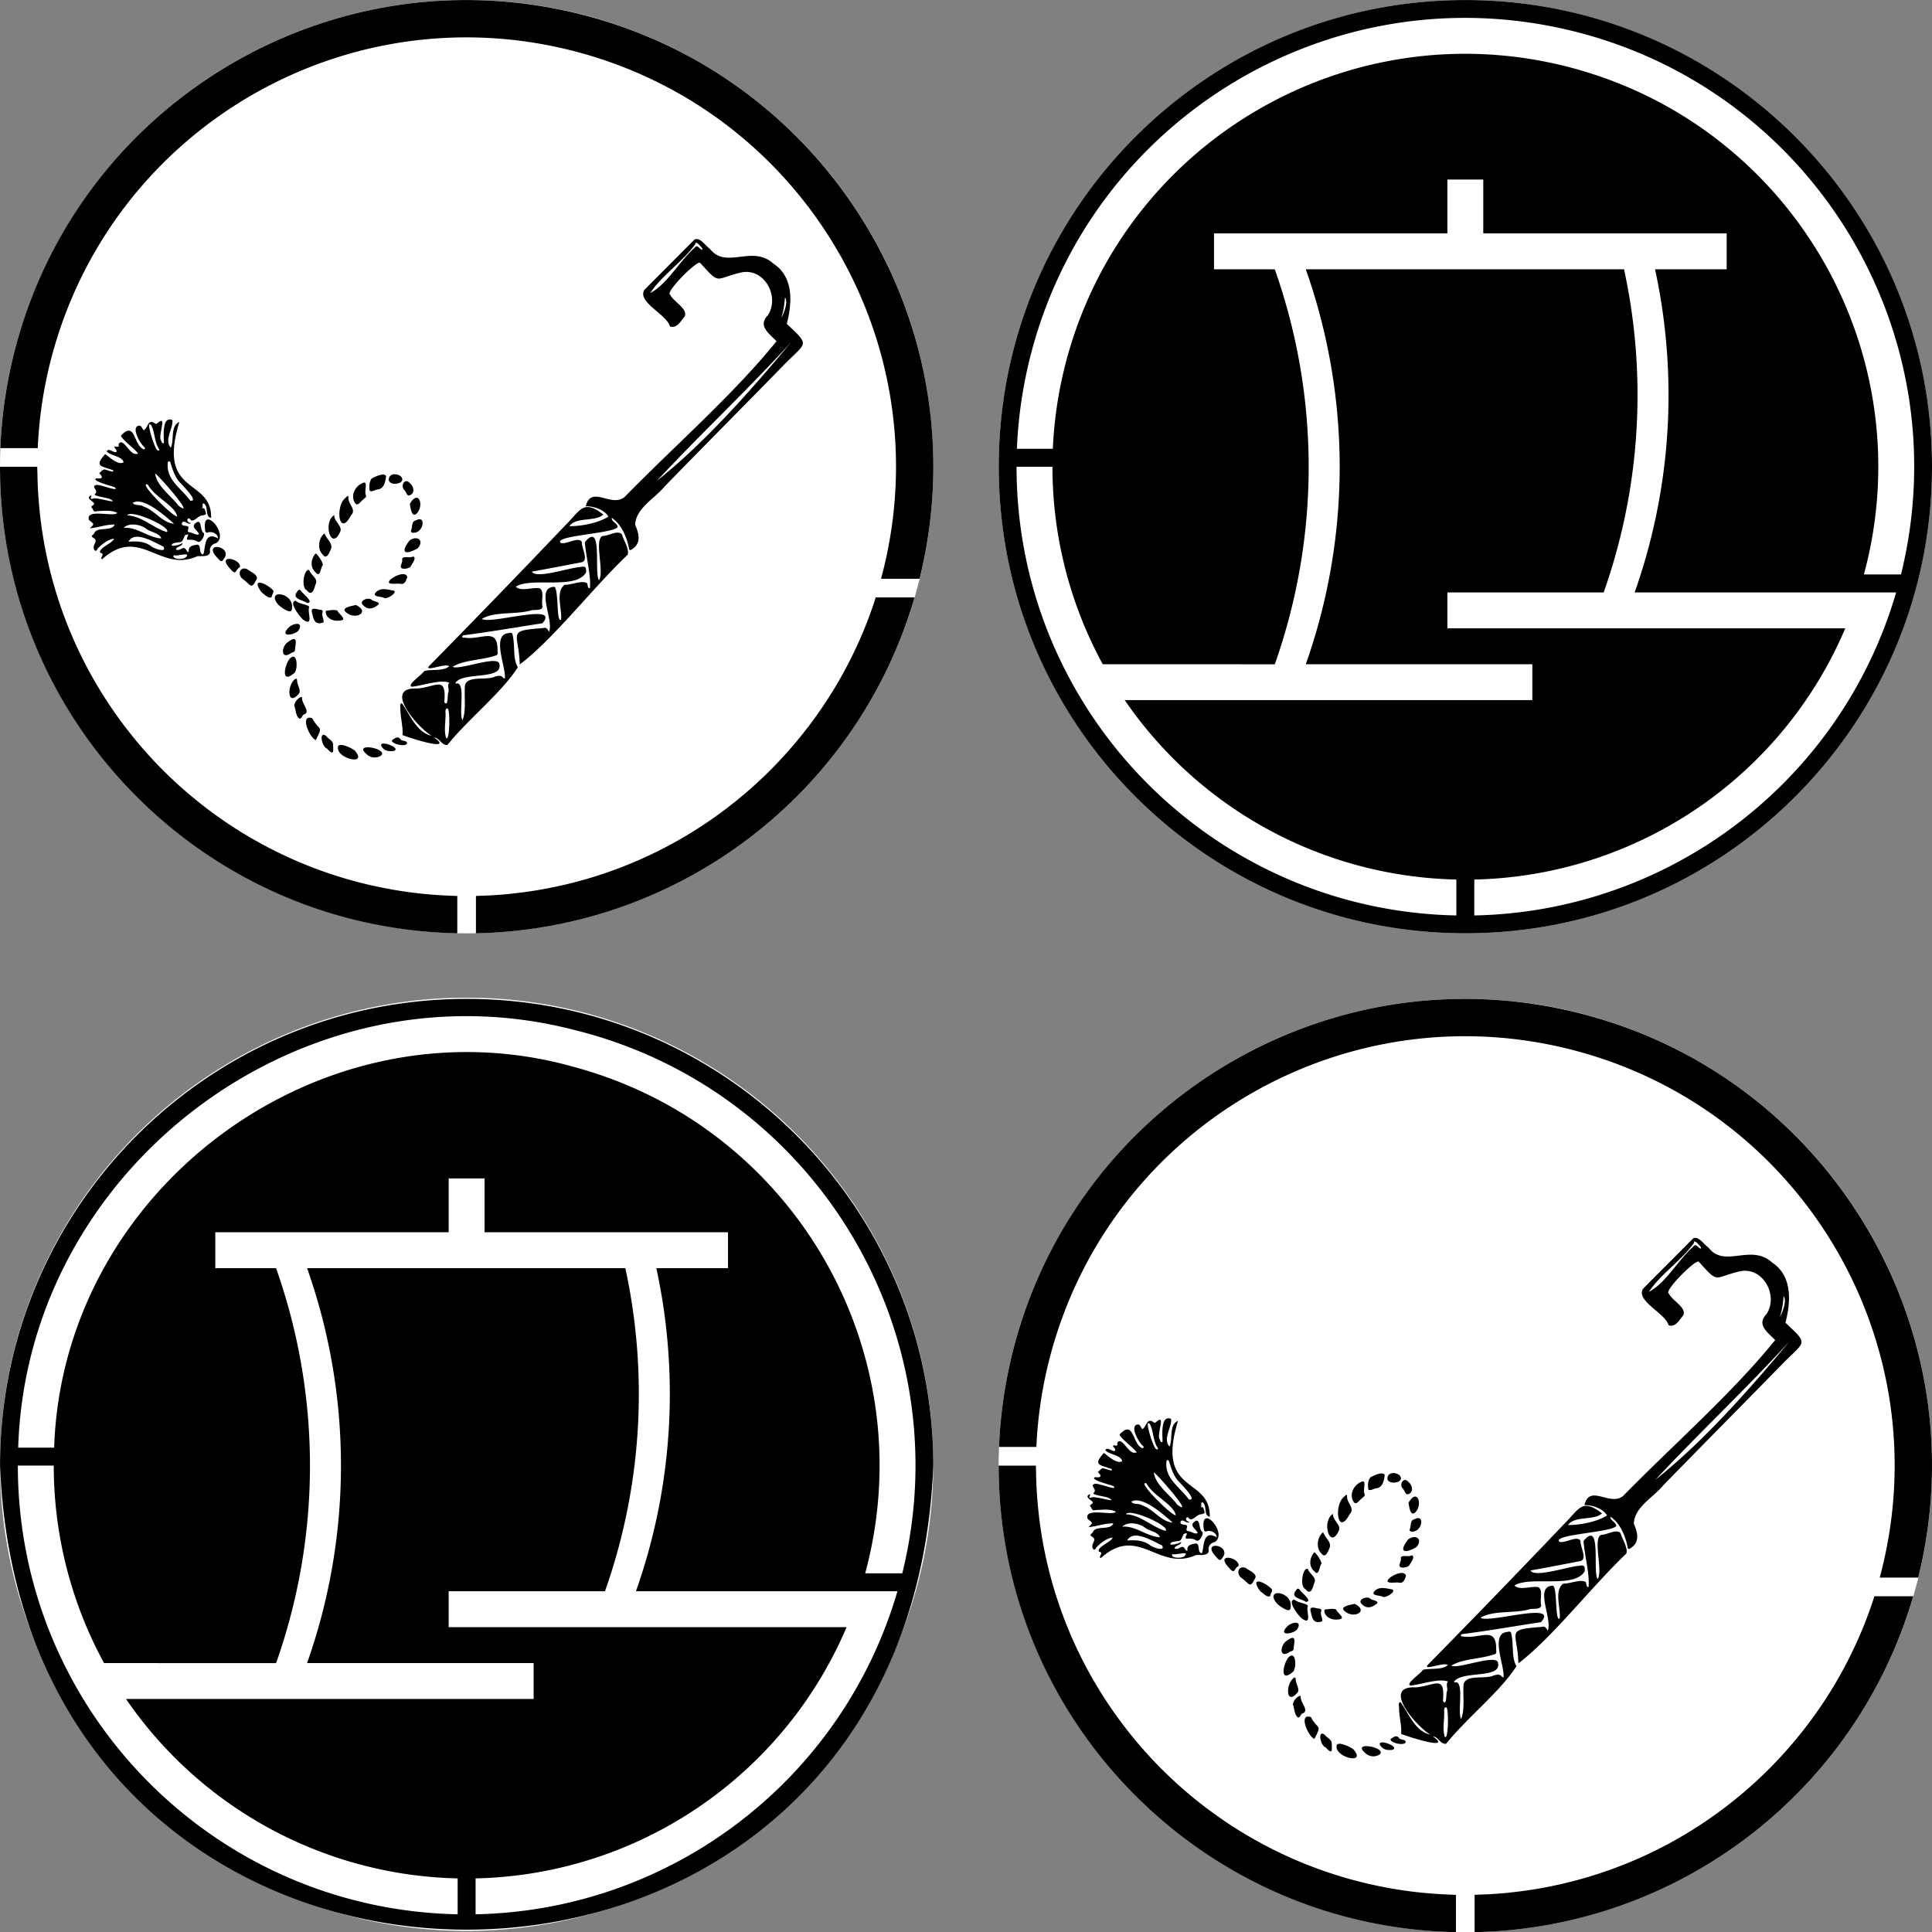
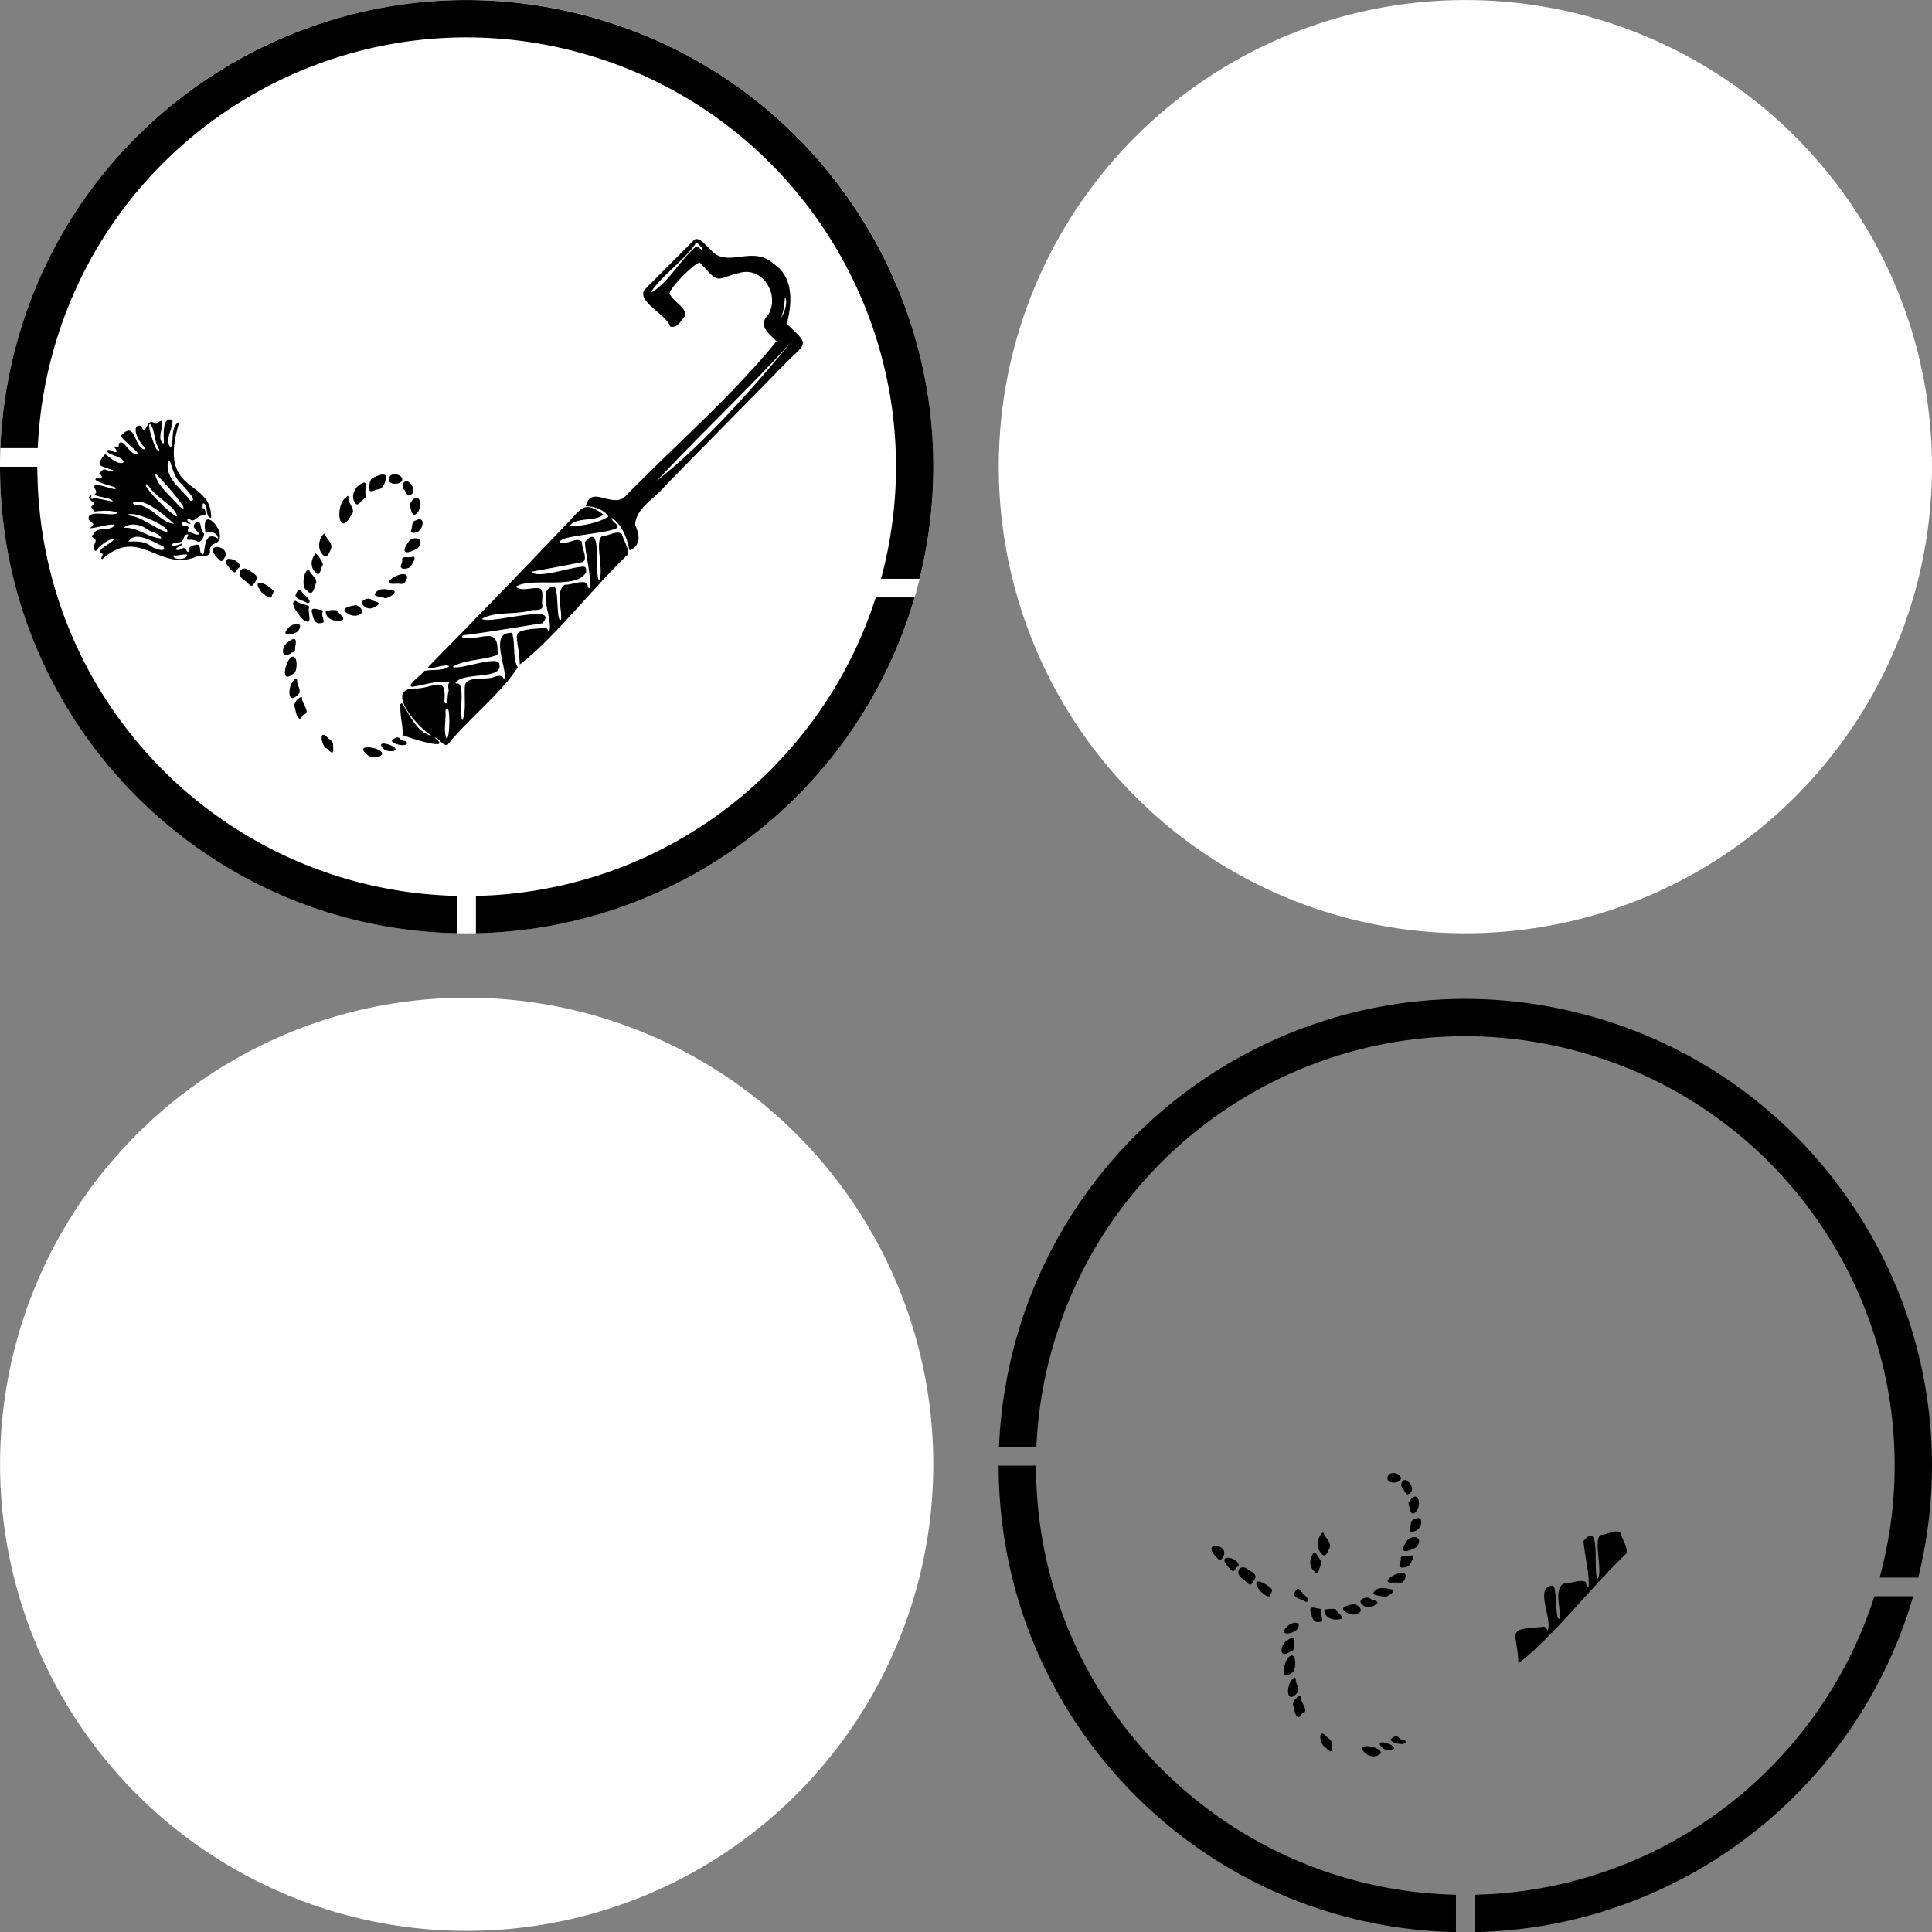
<svg xmlns="http://www.w3.org/2000/svg" viewBox="0 0 299.971 300">
  <rect x="0" y="0" width="299.971" height="300" fill="#808080" stroke="none" />
-   <circle cx="227.513" cy="227.543" r="72.457" fill="#fff" />
  <circle cx="227.521" cy="72.457" r="72.45" fill="#fff" />
  <circle cx="72.457" cy="227.351" r="72.45" fill="#fff" />
  <circle cx="72.457" cy="72.457" r="72.457" fill="#fff" />
-   <path d="M227.52.007c-40.012 0-72.45 32.437-72.45 72.45s32.438 72.45 72.45 72.45 72.451-32.437 72.451-72.45S267.534.007 227.521.007Zm1.386 142.13v-5.576c25.198-.548 47.737-15.81 57.6-39.004h-61.78v-5.575h24.264v.01a91.975 91.975 0 0 0 3.166-50.178h-49.413a91.977 91.977 0 0 1 0 61.317h35.175v5.574H174.63a64.104 64.104 0 0 0 51.49 27.856v5.576c-37.933-.759-68.286-31.725-68.286-69.664h5.575a64.105 64.105 0 0 0 7.806 30.658l26.715.009a91.974 91.974 0 0 0 0-61.317l-1.124-.009h-8.313V36.24h36.233v-8.361h5.574v8.36h37.793v5.575H256.97a91.977 91.977 0 0 1-3.167 50.168h40.6c-8.526 29.235-35.05 49.546-65.497 50.155Zm60.491-52.942c9.236-34.177-10.984-69.371-45.161-78.607-34.178-9.236-69.372 10.984-78.608 45.162a64.108 64.108 0 0 0-2.159 13.935h-5.579c.188-4.7.852-9.369 1.98-13.935 9.237-37.358 47.008-60.155 84.366-50.92 37.357 9.236 60.154 47.008 50.919 84.365h-5.758ZM72.457 155.093c-40.013 0-72.45 32.437-72.45 72.45 3.816 96.103 141.099 96.076 144.9-.001 0-40.012-32.437-72.45-72.45-72.45Zm1.386 142.13v-5.576c25.198-.548 47.736-15.81 57.599-39.005h-61.78v-5.574h24.265v.009a91.974 91.974 0 0 0 3.165-50.178H47.679a91.977 91.977 0 0 1 0 61.317h35.175v5.575H19.567a64.104 64.104 0 0 0 51.489 27.856v5.575c-37.932-.759-68.285-31.725-68.285-69.664h5.574a64.105 64.105 0 0 0 7.807 30.658l26.715.01a91.974 91.974 0 0 0 0-61.318c-.291-.014-8.823-.007-9.438-.009v-5.574h36.233v-8.361h5.574v8.361h37.794v5.574h-11.124a91.976 91.976 0 0 1-3.167 50.169h40.601c-8.527 29.234-35.05 49.545-65.497 50.154Zm60.49-52.942c9.236-34.178-10.983-69.372-45.161-78.608-38.976-11.054-79.443 18.68-80.766 59.098h-5.58c1.314-43.475 44.175-75.795 86.346-64.855 37.357 9.236 60.155 47.007 50.919 84.365h-5.758ZM224.528 270.744c-.893.111-1.234-1.106-2.041-1.14 3.19 2.328-4.013-.002-4.938-.388.121-1.226-.347-2.776-.326-4.183-.015-.273-.145-.683.226-.754 1.22 1.61 2.207 4.529 4.628 5.042-2.171-1.271-7.673-7.594-2.272-7.33 2.993-.234 4.603-2.11 4.235 2.122.664.838.429-1.179.642-1.545.134-.508-.24-1.03.133-1.485-1.344-.536-4.053.422-5.785.631-.95-.219 1.616-1.903 1.906-2.451 1.126-.284 2.983.06 3.843-.719-.39-.602-4.259 1.071-2.961-.184a1887.11 1887.11 0 0 0 21.088-21.796c2.248-2.2 2.675-4.031 5.824-1.596-1.223 1.182-4.215.307-5.276 1.815 1.873.014 4.427-.472 6.069-1.483-.575-1.037-2.248-1.64-3.517-1.609.804-3.37 3.984.284 6.032-1.448 7.716-7.887 16.936-15.94 23.581-24.176-1.194-1.251-2.936-2.382-1.34-4.037 1.908-2.932-.595-7.44-4.187-6.63-4.115.97-3.146 2.005-6.307-1.473-.3-.673-5.592 4.61-4.662 4.92.508 1.116 2.787 2.163 2.228 3.377-.585.687-1.175 1.895-2.264 1.55-.54-1.907-5.11-3.766-3.99-5.67 2.585-2.607 5.186-5.197 7.768-7.806.83-.492 1.73.969 2.399 1.398 2.499 3.298 6.576-.693 9.885 2.331 3.257 2.138 2.857 6.298 2.066 9.345 3.585 3.365 3.108 2.792-.178 6.1-6.23 6.379-12.52 12.705-18.743 19.093-1.496 1.866-4.562 3.437-4.617 6.022.62 1.386.973 2.91-.563 3.817-.184.157-.382.108-.395-.158-.341-1.741-1.158-3.746-2.658-4.747-.164.54.94.862.877 1.438-.73 1.01-10.089 1.304-8.803 2.46.981.224 2.64-1.005 3.257-.199-.079.9 1.074 2.77.066 3.163-2.603.502-5.271 1.023-7.824 1.474.616 1.185 5.779-.593 7.422-.704 1-.197 1.02.035 1 .817-1.587 2.78-8.5.672-10.919 2.226.806.793 2.512.085 3.624.232.905.292.275 2.031.53 2.84-.057.766-1.316.424-1.868.635-2.344.652-5.665.12-7.55 1.297 1.307.918 12.298-2.61 9.391.682-4.076.62-8.145 1.338-12.233 1.857-.3.083-.273.457.068.359 2.716.478 5.307-1.82 5.206 2.173.063.462-.005.559-.453.66-2.04.683-4.847.64-6.514 1.712.997.562 6.97-1.832 7.236-.488.695 2.518-5.27 1.296-6.644 2.788-.215.135-.183.404.113.263 1.31.078.214 4.69.815 5.723.629-1.474.236-3.718.391-5.436.443-1.558 3.339-.682 4.655-1.333.455-.104.934-.292 1.299.212.12.164.357.017.252-.173.042-1.796-2.05-6.56.553-6.79.515-.128.616-.06.673.469.358 1.532-.022 3.537.774 4.833-2.498 3.938-7.658 7.99-10.927 12.055Zm32.503-40.995c7.597-6.038 14.653-14.116 20.833-21.501-6.883 7.535-13.935 14.114-20.833 21.501Zm6.605-36.648c-.18-.144-.615-.611-.631-.103-1.904 2.695-5.275 4.908-6.98 7.582 2.647-1.402 4.48-4.893 6.845-6.994.492-.672.773.243 1.228.279.099-.271-.344-.516-.462-.764Zm-39.325 76.527c.584.847.674-4.638.213-4.538-.29-.017-.298.287-.303.502.09 1.318-.29 2.8.09 4.036Zm52.03-65.174c.444-.692 1.122-2.525.593-3.206-.08 1.052-.223 2.18-.592 3.206ZM173.882 222.677c2.162-2.264 1.918 1.408 3.382 2.128.203.172.416-.118.22-.287-.632-.493-1.983-2.848-1.051-3.292.664-.245.597.441.958.653.622-.33.635-1.827 1.7-1.06.21.152.35.038.488-.095 1.535-1.299-.126 2.165.527 2.828-.001.325.455.57.397.108-.03-.973-.281-4.01 1.316-3.356.193 1.214-1.341 3.09-.242 4.292.555-1.111-.128-3.355 1.328-3.995-3.564 11.593 5.07 8.569 4.928 14.895-1.028-.153-.332-1.924-1.208-2.27-.272.203.08.583-.256.854.364-.23.457.019.541.269.205.612.203.606-.408.772-.676-.04-1.36 1.164-1.87.654-.274-.494-.732.05-.319.362.08.093.243.07.346.234-.53.2-1.043-.658-1.353-.105-.187.583.73.364.973.592.153.263-.33.8.199.885.487-.004 1.063.557 1.487.273-.294-.681-1.544-1.213-.244-1.903.68-.137.362 1.42 1.004 1.773.12.376-.486 1.593-.99 1.294-.402-.263-.85-.296-1.309-.291-.973.128.577-1.255-.657-.694-.64 1.47-.341.855-1.823 1.258-.95.706 1.172.26 1.445-.078.045.567-.967.538-1.025 1.034.808.383 1.136-.922 1.746.302.13.094.29.094.255-.1-.082-.751.76-.88 1.3-.96.557.01.365.882.565 1.257 1.035 1.487-.147-3.89 2.657-2.218.05-.727-.967-1.173-1.594-.916-.188.066-.315-.06-.371-.234-.7-4.448 3.87.57 1.677 1.88-.602.139-1.076.643-.935 1.333-.002.865-1.376.644-1.958.689-5.853 2.648-8.92-4.824-14.803.482l-.149-.149c.12-.38.515-.754-.125-.85-.406-.717 1.975-1.52 2.119-2.192-.87.056-1.943.895-2.564 1.572-.17.498-.538.322-.581-.145-.084-.625.764-1.128-.074-1.582-.489-.306-.01-.405.147-.684.414-1.114 2.694-.205 3.188-1.358-1.176-.072-2.703.495-3.853.571.69-.696.743-.565-.143-1.284-.601-1.853 3.877-.402 4.385-1.096-.79-.484-2.187-.32-3.178-.268-.485.143-.478-.083-.697-.464-.535-.418.65-.43.178-.893-.353-.331-1.178-.735-.341-1.11.174.202-.444.65.26.526.45-.345 4.344 1.013 2.665.063-.362-.223-2.728-.469-2.34-.8.64-.498-.643-1.138.11-1.364.34-.317 3.94 1.24 2.923.299-.42-.162-3.706-.989-2.81-1.367.99.135 1.066-.203.427-.788.24-.185.558-.629.845-.58.31.008 1.596.636 1.297.111-1.837-.695-2.954-.526-1.21-2.498.679.457 2 1.782 2.852 1.277-.154-.976-2.141-1.025-2.62-1.727.348-.565 1.071.293 1.477.128.367-.292-.763-.919-.041-.845.451.054.463.054.423-.404.726-1.114 1.72 1.813 2.794 1.518 1.013.218-2.376-2.202-2.437-2.814l.05-.05Zm10.712 10.141c1.386.226-1.004-2.157-1.36-2.577-.991-.895-1.348-2.18-1.741-3.397-.108-.213-.417-.159-.383.101-.3 2.65 2.148 3.994 3.484 5.873Zm-1.795.81c2.84 2.098-3.152-4.805-3.658-5.017.277 1.975 2.473 3.438 3.658 5.017Zm-2.387 6.309c-1.393-.616-4.433-2.583-5.406-.75 1.191-.075 2.423-.09 3.495.676.357.387 2.569 1.14 1.911.074Zm1.665-3.528c-1.28-1.145-4.724-4.251-6.412-3.256.266.514 1.207.217 1.676.577 1.742.572 2.904 2.53 4.736 2.68Zm-1.985 2.278c-.22-.83-1.627-.955-2.29-1.483-.945-.714-2.68-1.01-3.556-.168 2.09-.167 3.764 1.51 5.846 1.65Zm-2.088-8.371c-1.742-.564 4.148 5.27 4.556 4.932-.317-1.638-3.564-3.022-4.556-4.932Zm2.972 7.375c.755-.745-5.643-3.624-6.165-2.574 2.215.044 4.253 2.09 6.165 2.574Zm-2.439-16.577c-1.004-1.098.58 3.757.94 3.847.182.19.451.028.253-.193-.721-1.103-.61-2.543-1.193-3.654Zm5.451 20.4c.664-.776-1.525.012-1.936-.233-.473.65 1.609.793 1.936.233ZM208.737 232.352c.122-.122.393-.455.422-.098-.146 1.04 1.305 1.931.414 2.812-1.9 3.632-2.546-1.444-.836-2.714ZM202.075 251.257c-.52-.511-2.28-2.702-1.115-2.898.542.456 1.25.488 1.862.76.188.082.286.106.202.357-.215.779.772 2.998-.949 1.78ZM202.673 246.718c-.925-.434-.397-3.428.393-3.116.242.807 1.452 1.304.987 2.198-.235.74-.514 1.994-1.38.918ZM212.784 229.37c.501-.256 1.933-.984 2.215-.35-.093.805-.289 1.901-1.232 2.052-.43.013-.905.426-1.3.225-.12-.58-.112-1.406.317-1.928ZM211.479 232.634c-.38.192-.8 1.058-1.213.663-.915-1.15-.105-2.832 1.264-3.278.679-.135.006 1.488.363 1.987.08.328-.284.418-.414.628Z" />
-   <path d="M198.276 248.987c-2.175-2.557 2.76-1.976 2.07.817-.2.645-1.7-.45-2.07-.817ZM210.12 271.6c2.132 2.408-2.65 1.346-2.603-.403-.088-1.051 2.114.003 2.603.403ZM203.535 266.604c1.078 2.065 1.79.983.55 3.384-.98-.327-2.572-4.097-.55-3.384ZM206.954 235.055c-.05 1.053 1.373 1.722.901 2.652-1.418 3.003-2.705-1.543-.9-2.652Z" />
  <path d="M205.185 241.205c-.917-.78-.67-2.688.266-3.299.214.78 1.254 1.457 1.024 2.323-.2.519-.702 1.862-1.29.976ZM192.834 245.05c-.978-.632-.608-2.06.571-1.607.457.365 1.869.926 1.477 1.592-.831 1.695-.87.869-2.048.015ZM199.978 257.422c1.251-1.4 1.368 1.475.819 2.115-2.108 1.858-1.626-.964-.819-2.115ZM201.958 263.31c-.187.88 1.343 2.252.382 2.682-.416.078-.394.64-.767.691-.608-.376-.578-1.374-.822-2.006-.033-.536.703-1.417 1.207-1.366ZM218.616 239.03c1.232-.919 2.391.009 1.272 1.206-1.928 1.062-2.716.719-1.272-1.207ZM204.036 243.927c-.742-.644-.829-1.828-.032-2.85.142-.34 1.378 1.576 1.15 1.756-.345.457-.363 2.046-1.118 1.094ZM199.53 254.946c1.016-.784 1.704-1.113 1.367.558-.057.56.085.768-.58.929-1.538 1.118-1.66-.53-.788-1.487ZM195.664 247.052c-1.75-2.42.725-1.442 1.766-.339.272.284-.215.707-.19 1.068-.439.383-1.229-.515-1.576-.729ZM200.7 260.678c.25-.27.468-.324.487.086-.019.638.603 1.418.332 1.954-1.795 2.191-1.933-.952-.82-2.04ZM211.971 272.18c-2.236-1.923 3.503-.867 2.221.242a1.81 1.81 0 0 1-2.22-.241ZM208.732 250.102c-.79-.701 1.105-.958 1.58-1.084 2.347 1.122-.177 2.445-1.58 1.084ZM205.971 250.9c-.228-.244-.415-.647-.302-.982.415-.06 1.414-.229 1.801-.006.093.445 1.462 1.294.592 1.492-.755.133-1.508.072-2.09-.504ZM205.279 251.73c-1.435.485-1.553-.54-1.814-1.693-.124-.8 1.006-.246 1.438-.264.214.03.297.185.246.348-.219.559.251 1.099.13 1.608ZM215.543 245.218c.505-.615 2.55-1.587 2.752-.513-.173.465-.353 1.112-.979 1.044-.463-.166-2.337.283-1.773-.531ZM219.813 234.748c-.838.895-1.012-.844-1.123-1.411 1.329-2.357 2.24.162 1.123 1.411ZM213.381 247.086c.75-.84 1.83-.459 2.791-.299.693.291-1.066 1.412-1.496 1.125-.367-.235-1.894-.117-1.295-.826ZM188.83 241.725c-2.399-2.49 1.896-2.01 1.194-.217-.436.713-.526 1.028-1.193.217ZM205.824 271.308c-.817-.246-1.314-2.852-.127-1.95.304.451 1.03.697 1.072 1.264.035 1.121.18 1.91-.945.686ZM218.759 243.119c-.377.307-1.793.533-1.411-.338.066-.302.236-.576.134-.912.2-.544 1.22-.049 1.692-.384.683.129-.23 1.28-.415 1.634ZM190.9 243.507c-2.46-2.535 1.601-1.714 1.411-.377-.756.398-.536 1.384-1.411.377ZM211.422 249.039c-.737-.668.863-1.333 1.378-.795.241.233 1.551.336.897.798-.763.619-1.591.752-2.275-.003ZM220.188 237.415c-.201.346-1.51.694-1.3-.014.258-.515 0-1.375.732-1.512 1.275-.716 1.296.832.568 1.526ZM218.662 230.076c.706.536.886 1.794-.191 1.949-.345-.138-.407-.71-.728-.96-.512-.717.243-1.783.92-.99ZM199.826 252.565c.826-.845 2.519-.93 1.517.482-.65.662-2.938 1.018-1.517-.482ZM217.291 229.053c1.033 1.158-1.794 1.626-1.876.51.04-1.024 1.276-1.021 1.876-.51ZM201.81 246.844c.24.441 2.134 1.807.924 1.87-.516-.437-2.065-.553-1.74-1.438.191-.299.464-.917.816-.432ZM214.393 271.125c-1.047-1.412 3.23.074 1.777.57-.668.057-1.314.034-1.777-.57ZM215.934 270.003c.39-.263.88-.693 1.265-.176.238.407.99.15 1.066.644-.184.716-2.645.046-2.331-.468ZM240.314 253.172c.75-1.916-2.176-6.924.822-6.972.697.49.266 5.681 1.033 5.088.176-1.632-.917-4.333.551-5.41 1.081.045 2.642-.752 3.5-.236.105.255.04.807.432.77.174-2.178-.627-4.826-.786-7.156 2.865-3.428 1.363 4.932 2.201 5.92.848-1.368-.82-6.349.556-6.873.913.007 2.308-.958 2.981-.273.29.989 1.184 2.29.91 3.18-5.495 5.23-11.528 13.097-16.762 17.042-.133-5.012-2.172-5.227 3.634-5.646.53-.184.66.183.928.566Z" />
  <path d="M297.836 244.946c9.603-38.843-14.101-78.116-52.944-87.719-38.843-9.603-78.116 14.1-87.72 52.944a72.462 72.462 0 0 0-2.059 14.49h5.801a66.658 66.658 0 0 1 2.245-14.49c9.603-35.537 46.196-56.56 81.733-46.958 35.537 9.603 56.56 46.196 46.957 81.733h5.987ZM221.422 293.927a66.343 66.343 0 0 1-1.237-.12 66.621 66.621 0 0 1-2.194-.279 66.056 66.056 0 0 1-1.57-.248c-.302-.05-.604-.106-.906-.161a66.341 66.341 0 0 1-2.99-.615c-.143-.033-.285-.065-.427-.099a66.174 66.174 0 0 1-14.515-5.288l-.22-.113a66.367 66.367 0 0 1-2.871-1.548c-.222-.127-.443-.253-.664-.382a66.71 66.71 0 0 1-1.407-.843 66.71 66.71 0 0 1-1.735-1.113c-.368-.244-.73-.494-1.094-.746a66.85 66.85 0 0 1-1.344-.956c-.356-.26-.71-.52-1.061-.787a66.55 66.55 0 0 1-2.398-1.91 66.525 66.525 0 0 1-1.932-1.673c-.176-.159-.348-.322-.523-.483a66.566 66.566 0 0 1-1.633-1.557c-.156-.154-.315-.305-.47-.46a66.496 66.496 0 0 1-2.39-2.541 66.548 66.548 0 0 1-1.49-1.72c-.24-.287-.474-.578-.709-.869a66.731 66.731 0 0 1-1.106-1.407 66.648 66.648 0 0 1-.762-1.012 66.471 66.471 0 0 1-1.134-1.594 66.275 66.275 0 0 1-11.604-32.99c-.019-.247-.042-.495-.057-.743a67.44 67.44 0 0 1-.109-2.91c-.007-.4-.03-.798-.03-1.201h-5.785c0 39.447 31.56 71.645 71 72.434v-5.797c-.474-.01-.947-.032-1.42-.053a66.74 66.74 0 0 1-3.213-.216ZM291.028 247.844c-3.086 9.662-8.319 18.357-15.132 25.545a67.773 67.773 0 0 1-1.837 1.87l-.208.198a67.026 67.026 0 0 1-5.31 4.62 66.342 66.342 0 0 1-29.647 13.152c-.118.02-.234.043-.352.062a66.5 66.5 0 0 1-1.93.29c-.336.047-.673.088-1.01.13-.577.069-1.154.141-1.735.196-.846.08-1.696.145-2.55.194-.426.024-.856.035-1.285.051-.36.014-.718.036-1.079.044v5.797c31.658-.633 59.236-21.752 68.102-52.149h-6.027ZM69.473 115.66c-.894.11-1.235-1.108-2.041-1.142 3.19 2.329-4.013-.002-4.938-.388.121-1.226-.347-2.776-.327-4.182-.015-.273-.145-.683.227-.754 1.22 1.61 2.207 4.528 4.628 5.042-2.172-1.271-7.673-7.594-2.273-7.33 2.993-.235 4.603-2.11 4.236 2.121.663.839.429-1.178.642-1.544.134-.509-.24-1.03.133-1.486-1.344-.536-4.053.422-5.785.632-.95-.22 1.615-1.903 1.905-2.452 1.126-.283 2.984.061 3.844-.718-.39-.602-4.26 1.071-2.962-.184A1887.11 1887.11 0 0 0 87.85 81.479c2.248-2.201 2.675-4.031 5.825-1.596-1.223 1.181-4.215.306-5.276 1.814 1.873.015 4.427-.47 6.068-1.482-.574-1.037-2.247-1.64-3.516-1.61.804-3.37 3.984.284 6.032-1.448 7.716-7.886 16.936-15.94 23.58-24.175-1.193-1.251-2.935-2.382-1.339-4.037 1.907-2.933-.596-7.44-4.187-6.63-4.115.97-3.146 2.005-6.308-1.474-.3-.672-5.591 4.61-4.662 4.921.508 1.115 2.787 2.163 2.229 3.377-.585.687-1.175 1.894-2.264 1.55-.541-1.907-5.11-3.767-3.99-5.67 2.585-2.607 5.185-5.198 7.768-7.806.829-.492 1.729.969 2.399 1.398 2.498 3.298 6.575-.693 9.885 2.33 3.257 2.138 2.857 6.298 2.065 9.346 3.585 3.365 3.109 2.792-.177 6.1-6.231 6.378-12.52 12.704-18.743 19.093-1.496 1.865-4.562 3.437-4.617 6.022.62 1.386.972 2.91-.564 3.817-.183.157-.381.107-.394-.158-.342-1.742-1.158-3.747-2.658-4.747-.164.539.94.862.876 1.438-.73 1.01-10.088 1.304-8.802 2.46.981.224 2.639-1.005 3.257-.199-.079.899 1.074 2.77.066 3.163-2.604.502-5.271 1.023-7.824 1.473.615 1.186 5.779-.592 7.421-.703 1-.197 1.02.034 1.001.817-1.587 2.78-8.501.672-10.92 2.226.807.793 2.512.085 3.625.231.905.293.275 2.032.53 2.84-.058.767-1.316.425-1.869.636-2.343.652-5.665.119-7.55 1.296 1.308.92 12.298-2.61 9.392.683-4.077.62-8.145 1.337-12.233 1.857-.3.083-.273.457.068.358 2.716.478 5.307-1.819 5.206 2.174.062.462-.005.558-.453.659-2.04.684-4.848.64-6.514 1.712.997.563 6.97-1.83 7.235-.488.696 2.52-5.269 1.296-6.644 2.789-.214.135-.182.403.114.263 1.31.078.214 4.69.815 5.723.629-1.474.235-3.718.39-5.436.444-1.558 3.34-.682 4.656-1.333.454-.105.934-.292 1.298.212.122.164.357.017.253-.173.041-1.796-2.051-6.56.553-6.79.514-.128.616-.06.673.469.357 1.531-.022 3.536.773 4.833-2.497 3.938-7.658 7.99-10.926 12.055Zm32.503-40.996c7.597-6.038 14.653-14.116 20.833-21.501-6.884 7.535-13.936 14.114-20.833 21.5Zm6.605-36.648c-.18-.144-.616-.612-.632-.103-1.903 2.695-5.275 4.908-6.979 7.582 2.647-1.403 4.479-4.894 6.844-6.994.493-.672.774.243 1.228.278.1-.27-.343-.515-.461-.763Zm-39.326 76.527c.585.847.675-4.639.213-4.538-.289-.017-.297.287-.302.502.09 1.318-.29 2.8.09 4.036Zm52.031-65.175c.444-.691 1.121-2.524.593-3.205-.08 1.052-.224 2.179-.593 3.205ZM18.826 67.592c2.163-2.264 1.919 1.408 3.382 2.127.203.173.417-.118.221-.286-.632-.494-1.983-2.848-1.052-3.292.664-.245.598.44.958.653.623-.33.635-1.827 1.701-1.06.21.151.35.038.488-.095 1.534-1.299-.126 2.165.527 2.828-.001.324.455.57.396.108-.03-.973-.28-4.011 1.317-3.356.193 1.214-1.342 3.089-.242 4.291.555-1.11-.128-3.354 1.328-3.995-3.565 11.594 5.07 8.57 4.928 14.896-1.028-.153-.333-1.924-1.208-2.271-.272.204.08.584-.257.854.364-.23.458.02.542.27.205.612.203.605-.408.772-.677-.04-1.36 1.163-1.87.654-.275-.494-.733.05-.319.362.08.093.243.07.345.234-.53.2-1.043-.658-1.352-.105-.187.582.73.364.973.592.153.263-.331.8.198.885.488-.004 1.064.556 1.488.273-.294-.681-1.544-1.214-.245-1.904.68-.137.363 1.42 1.005 1.773.12.377-.487 1.594-.99 1.295-.402-.263-.85-.297-1.31-.291-.973.127.578-1.255-.656-.694-.64 1.47-.342.855-1.823 1.257-.95.707 1.172.26 1.444-.077.046.566-.966.538-1.024 1.033.808.384 1.136-.922 1.745.302.131.095.29.095.255-.1-.081-.75.76-.88 1.3-.96.557.011.365.883.566 1.258 1.034 1.487-.148-3.89 2.656-2.219.051-.726-.966-1.173-1.594-.915-.188.066-.314-.06-.37-.234-.7-4.448 3.87.57 1.677 1.88-.602.138-1.077.642-.935 1.332-.002.865-1.376.645-1.959.69-5.853 2.648-8.92-4.824-14.802.482l-.149-.149c.12-.38.515-.755-.125-.85-.407-.717 1.975-1.52 2.118-2.192-.869.056-1.943.894-2.563 1.572-.17.497-.539.322-.581-.145-.085-.625.764-1.129-.074-1.582-.489-.306-.011-.406.147-.684.413-1.114 2.694-.205 3.188-1.358-1.176-.073-2.703.495-3.853.571.69-.696.743-.565-.144-1.284-.6-1.853 3.877-.402 4.386-1.096-.791-.484-2.187-.32-3.178-.269-.485.144-.479-.082-.697-.463-.535-.418.65-.43.178-.894-.353-.33-1.179-.734-.341-1.11.174.203-.445.65.26.526.45-.344 4.344 1.013 2.664.064-.362-.223-2.727-.47-2.34-.8.64-.498-.643-1.138.111-1.364.34-.317 3.94 1.24 2.923.298-.42-.161-3.706-.988-2.81-1.367.99.135 1.065-.202.427-.787.24-.185.558-.629.844-.58.31.008 1.596.636 1.298.11-1.837-.694-2.954-.525-1.21-2.497.678.457 2 1.782 2.852 1.276-.155-.975-2.141-1.024-2.62-1.726.347-.565 1.071.293 1.476.128.368-.292-.762-.919-.04-.846.45.054.462.055.423-.403.725-1.115 1.719 1.812 2.794 1.518 1.012.217-2.377-2.202-2.437-2.814l.05-.05Zm10.713 10.14c1.386.226-1.004-2.156-1.36-2.576-.992-.895-1.348-2.18-1.742-3.397-.107-.213-.416-.16-.382.1-.3 2.65 2.147 3.995 3.484 5.874Zm-1.795.81c2.84 2.098-3.153-4.805-3.659-5.016.277 1.975 2.474 3.438 3.659 5.016Zm-2.387 6.31c-1.393-.616-4.433-2.584-5.406-.75 1.191-.075 2.422-.09 3.494.675.358.388 2.57 1.14 1.912.074Zm1.664-3.528c-1.28-1.145-4.723-4.252-6.411-3.256.265.513 1.206.216 1.675.577 1.742.572 2.905 2.53 4.736 2.679Zm-1.984 2.278c-.221-.83-1.627-.955-2.29-1.484-.945-.713-2.68-1.01-3.556-.167 2.09-.167 3.764 1.51 5.846 1.65Zm-2.089-8.372c-1.741-.563 4.148 5.27 4.556 4.932-.316-1.637-3.563-3.021-4.556-4.932Zm2.972 7.376c.755-.745-5.642-3.624-6.164-2.575 2.215.045 4.252 2.09 6.164 2.575ZM23.482 66.03c-1.005-1.098.58 3.757.939 3.847.183.19.452.028.254-.193-.722-1.103-.61-2.543-1.193-3.654Zm5.451 20.4c.663-.776-1.525.012-1.936-.233-.473.65 1.608.792 1.936.232ZM53.682 77.266c.122-.121.392-.455.422-.097-.147 1.04 1.304 1.931.414 2.812-1.9 3.631-2.546-1.444-.836-2.715ZM47.02 96.172c-.52-.512-2.28-2.702-1.115-2.898.542.456 1.249.488 1.862.759.187.083.285.107.202.357-.216.78.771 2.999-.95 1.782ZM47.617 91.632c-.924-.433-.396-3.428.394-3.116.242.808 1.452 1.305.986 2.199-.235.74-.513 1.993-1.38.917ZM57.729 74.284c.5-.255 1.933-.984 2.214-.35-.092.806-.288 1.902-1.231 2.053-.43.013-.905.426-1.3.225-.12-.58-.112-1.407.316-1.928ZM56.423 77.549c-.379.191-.799 1.058-1.212.663-.915-1.15-.105-2.833 1.264-3.278.679-.135.005 1.488.363 1.987.08.328-.285.418-.415.628Z" />
-   <path d="M43.221 93.902c-2.176-2.557 2.76-1.977 2.07.816-.2.646-1.7-.448-2.07-.816ZM55.065 116.515c2.132 2.408-2.65 1.346-2.604-.403-.088-1.052 2.114.003 2.604.403ZM48.48 111.519c1.078 2.064 1.79.982.55 3.384-.981-.327-2.572-4.097-.55-3.384ZM51.899 79.97c-.05 1.052 1.373 1.722.9 2.652-1.418 3.003-2.705-1.543-.9-2.652Z" />
  <path d="M50.13 86.12c-.917-.781-.67-2.689.266-3.3.213.781 1.254 1.458 1.024 2.324-.2.518-.702 1.861-1.29.976ZM37.779 89.965c-.979-.633-.608-2.06.57-1.607.458.364 1.87.926 1.478 1.592-.831 1.694-.87.868-2.048.015ZM44.923 102.337c1.25-1.4 1.368 1.475.819 2.115-2.109 1.858-1.627-.964-.819-2.115ZM46.903 108.225c-.187.88 1.343 2.252.382 2.682-.416.078-.395.64-.767.691-.608-.377-.578-1.375-.823-2.006-.032-.536.703-1.417 1.208-1.367ZM63.56 83.944c1.233-.918 2.392.01 1.273 1.207-1.928 1.062-2.716.719-1.273-1.207ZM48.981 88.842c-.742-.644-.83-1.828-.032-2.85.142-.34 1.378 1.576 1.15 1.756-.345.457-.363 2.046-1.118 1.094ZM44.474 99.86c1.016-.783 1.705-1.112 1.368.56-.057.558.084.766-.58.927-1.538 1.118-1.66-.529-.788-1.486ZM40.61 91.967c-1.75-2.42.723-1.442 1.765-.339.272.284-.215.707-.191 1.067-.438.383-1.228-.515-1.575-.728ZM45.644 105.592c.25-.27.468-.323.487.086-.018.64.604 1.418.333 1.955-1.796 2.19-1.933-.952-.82-2.04ZM56.916 117.095c-2.237-1.924 3.503-.868 2.22.242a1.81 1.81 0 0 1-2.22-.242ZM53.676 95.017c-.789-.701 1.105-.959 1.581-1.084 2.347 1.122-.178 2.445-1.58 1.084ZM50.916 95.815c-.228-.245-.415-.647-.302-.982.415-.06 1.413-.229 1.801-.006.092.445 1.462 1.294.591 1.492-.754.133-1.507.071-2.09-.504ZM50.223 96.644c-1.434.486-1.552-.54-1.813-1.692-.124-.8 1.006-.246 1.438-.264.213.03.297.185.245.348-.218.559.252 1.099.13 1.608ZM60.488 90.133c.505-.615 2.55-1.587 2.752-.513-.174.465-.353 1.112-.98 1.043-.462-.165-2.336.283-1.772-.53ZM64.758 79.663c-.839.895-1.013-.844-1.123-1.412 1.328-2.356 2.24.163 1.123 1.412ZM58.326 92.001c.75-.84 1.83-.459 2.791-.3.693.292-1.066 1.413-1.496 1.126-.367-.236-1.895-.118-1.295-.826ZM33.775 86.64c-2.4-2.49 1.896-2.01 1.194-.217-.437.712-.526 1.028-1.194.217ZM50.769 116.223c-.817-.246-1.314-2.852-.127-1.95.303.45 1.03.697 1.072 1.264.035 1.121.18 1.91-.945.686ZM63.704 88.034c-.378.307-1.793.533-1.412-.339.066-.3.237-.576.134-.912.2-.543 1.221-.048 1.692-.384.684.13-.229 1.28-.414 1.635ZM35.845 88.422c-2.46-2.536 1.601-1.715 1.41-.377-.756.398-.535 1.384-1.41.377ZM56.367 93.953c-.737-.667.863-1.333 1.378-.795.24.233 1.551.336.897.8-.763.618-1.592.75-2.275-.005ZM65.133 82.33c-.202.346-1.51.694-1.3-.014.258-.515 0-1.375.731-1.513 1.276-.715 1.297.833.569 1.527ZM63.607 74.99c.706.536.886 1.795-.191 1.95-.345-.139-.407-.71-.728-.961-.513-.716.242-1.782.919-.989ZM44.77 97.48c.827-.845 2.52-.93 1.518.482-.65.662-2.938 1.018-1.517-.482ZM62.236 73.967c1.033 1.16-1.794 1.626-1.876.511.039-1.024 1.276-1.022 1.876-.51ZM46.755 91.758c.24.442 2.134 1.808.924 1.87-.516-.436-2.065-.552-1.741-1.438.192-.298.465-.916.817-.432ZM59.337 116.04c-1.047-1.412 3.231.074 1.778.569-.668.057-1.315.035-1.778-.569ZM60.879 114.918c.39-.264.88-.693 1.265-.177.237.408.99.151 1.066.645-.184.716-2.645.046-2.331-.468ZM85.258 98.087c.75-1.916-2.175-6.924.823-6.972.697.49.265 5.681 1.032 5.088.177-1.632-.916-4.334.552-5.41 1.08.045 2.641-.752 3.5-.237.105.256.039.808.432.771.174-2.178-.627-4.827-.786-7.156 2.865-3.429 1.363 4.932 2.2 5.92.849-1.368-.819-6.349.557-6.873.913.006 2.307-.958 2.98-.273.29.989 1.185 2.29.911 3.18-5.496 5.23-11.528 13.096-16.762 17.042-.133-5.013-2.173-5.227 3.634-5.646.53-.184.66.183.927.566Z" />
  <path d="M142.78 89.861c9.603-38.843-14.1-78.116-52.943-87.72C50.993-7.46 11.72 16.243 2.117 55.086a72.462 72.462 0 0 0-2.06 14.49H5.86a66.658 66.658 0 0 1 2.245-14.49C17.707 19.55 54.3-1.475 89.837 8.128c35.536 9.603 56.56 46.196 46.957 81.733h5.986ZM66.367 138.842a66.343 66.343 0 0 1-1.237-.12 66.621 66.621 0 0 1-2.195-.28 66.056 66.056 0 0 1-1.569-.247c-.303-.051-.604-.107-.906-.162a66.341 66.341 0 0 1-2.991-.615l-.426-.098a66.174 66.174 0 0 1-14.515-5.288l-.221-.113a66.367 66.367 0 0 1-2.87-1.549 66.71 66.71 0 0 1-2.07-1.225 66.71 66.71 0 0 1-1.737-1.112c-.367-.244-.73-.495-1.093-.746a66.85 66.85 0 0 1-1.345-.956c-.355-.26-.71-.52-1.06-.787a66.55 66.55 0 0 1-2.398-1.91 66.525 66.525 0 0 1-1.932-1.673c-.177-.16-.349-.322-.523-.483a66.566 66.566 0 0 1-1.633-1.557c-.156-.154-.315-.305-.47-.46a66.496 66.496 0 0 1-2.39-2.541 66.548 66.548 0 0 1-1.49-1.721c-.24-.287-.474-.577-.709-.868a66.731 66.731 0 0 1-1.106-1.407 66.648 66.648 0 0 1-.763-1.013 66.471 66.471 0 0 1-1.133-1.593A66.275 66.275 0 0 1 5.98 77.328c-.018-.248-.04-.495-.056-.743a67.44 67.44 0 0 1-.11-2.91c-.006-.401-.03-.799-.03-1.202H0c0 39.448 31.56 71.646 71 72.434v-5.797c-.474-.01-.947-.032-1.42-.052a66.74 66.74 0 0 1-3.213-.216ZM135.973 92.759c-3.086 9.661-8.319 18.357-15.132 25.544a67.773 67.773 0 0 1-1.838 1.87c-.068.068-.139.133-.208.2a67.026 67.026 0 0 1-5.31 4.62 66.342 66.342 0 0 1-29.647 13.15l-.351.063a66.5 66.5 0 0 1-1.93.29c-.336.047-.673.088-1.01.129-.578.07-1.154.142-1.736.197-.846.08-1.696.145-2.549.194-.426.024-.856.035-1.285.051-.36.014-.718.035-1.08.043v5.797c31.658-.633 59.237-21.751 68.103-52.148h-6.027Z" />
</svg>